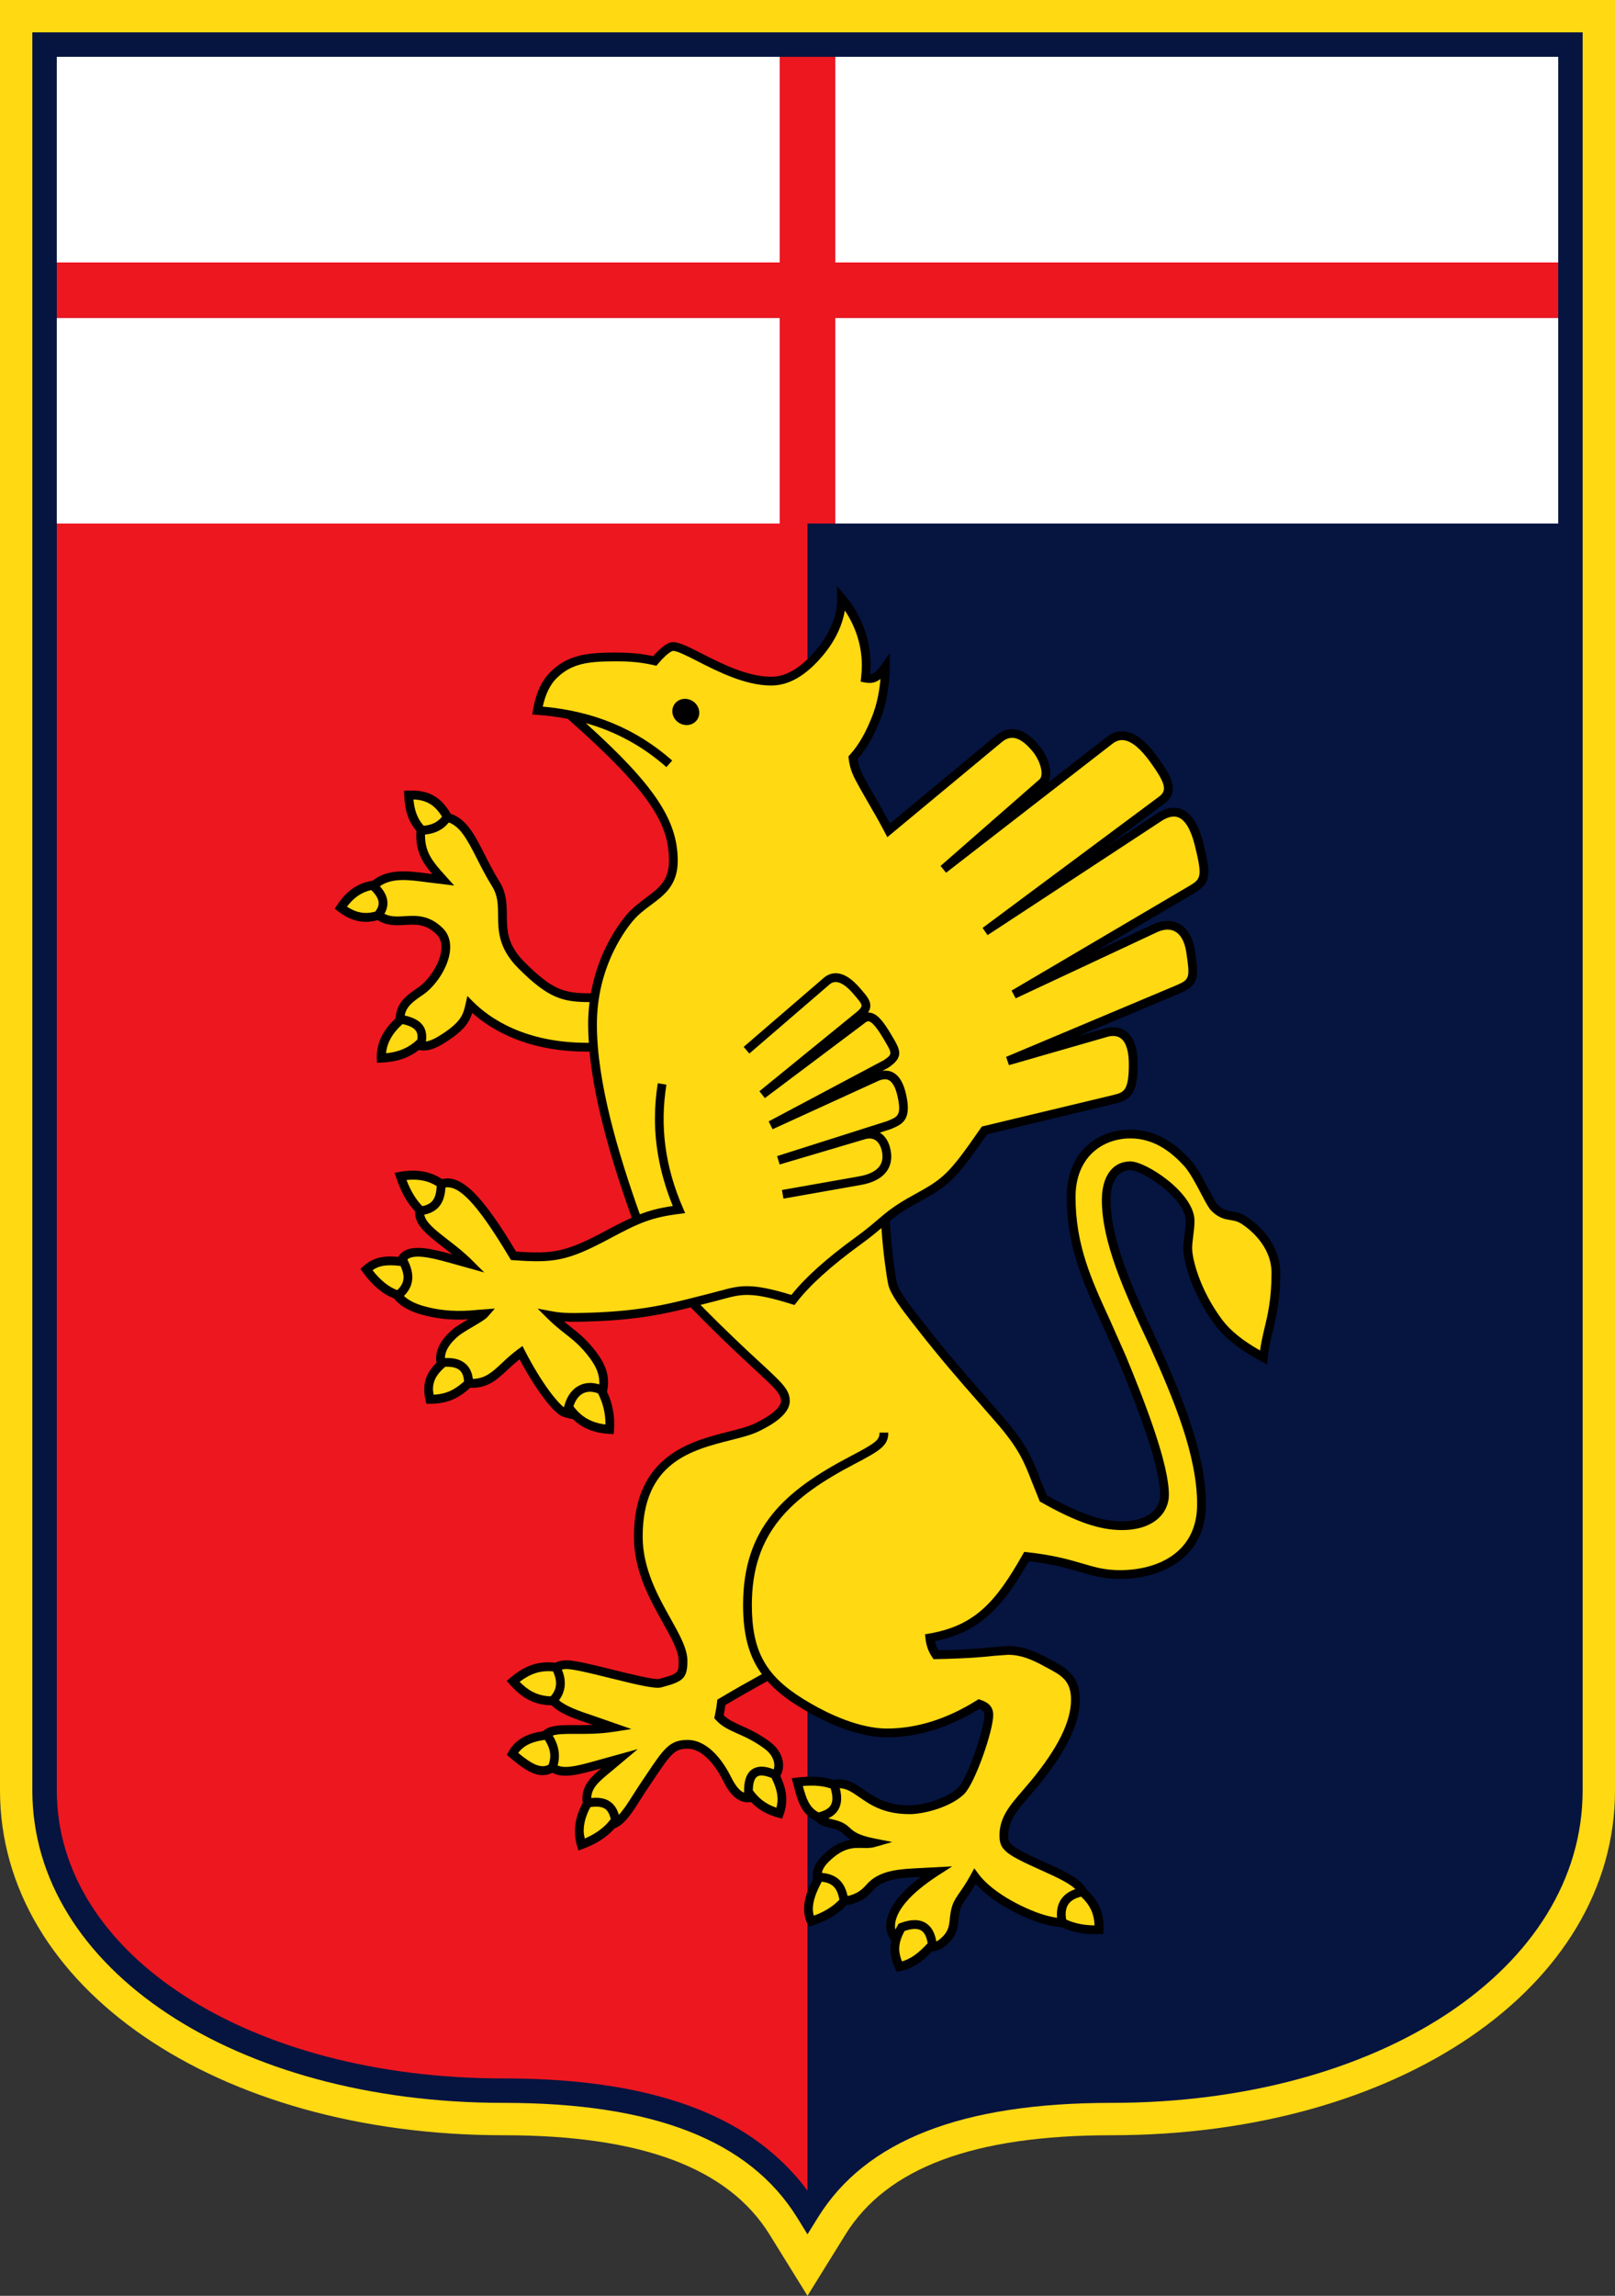
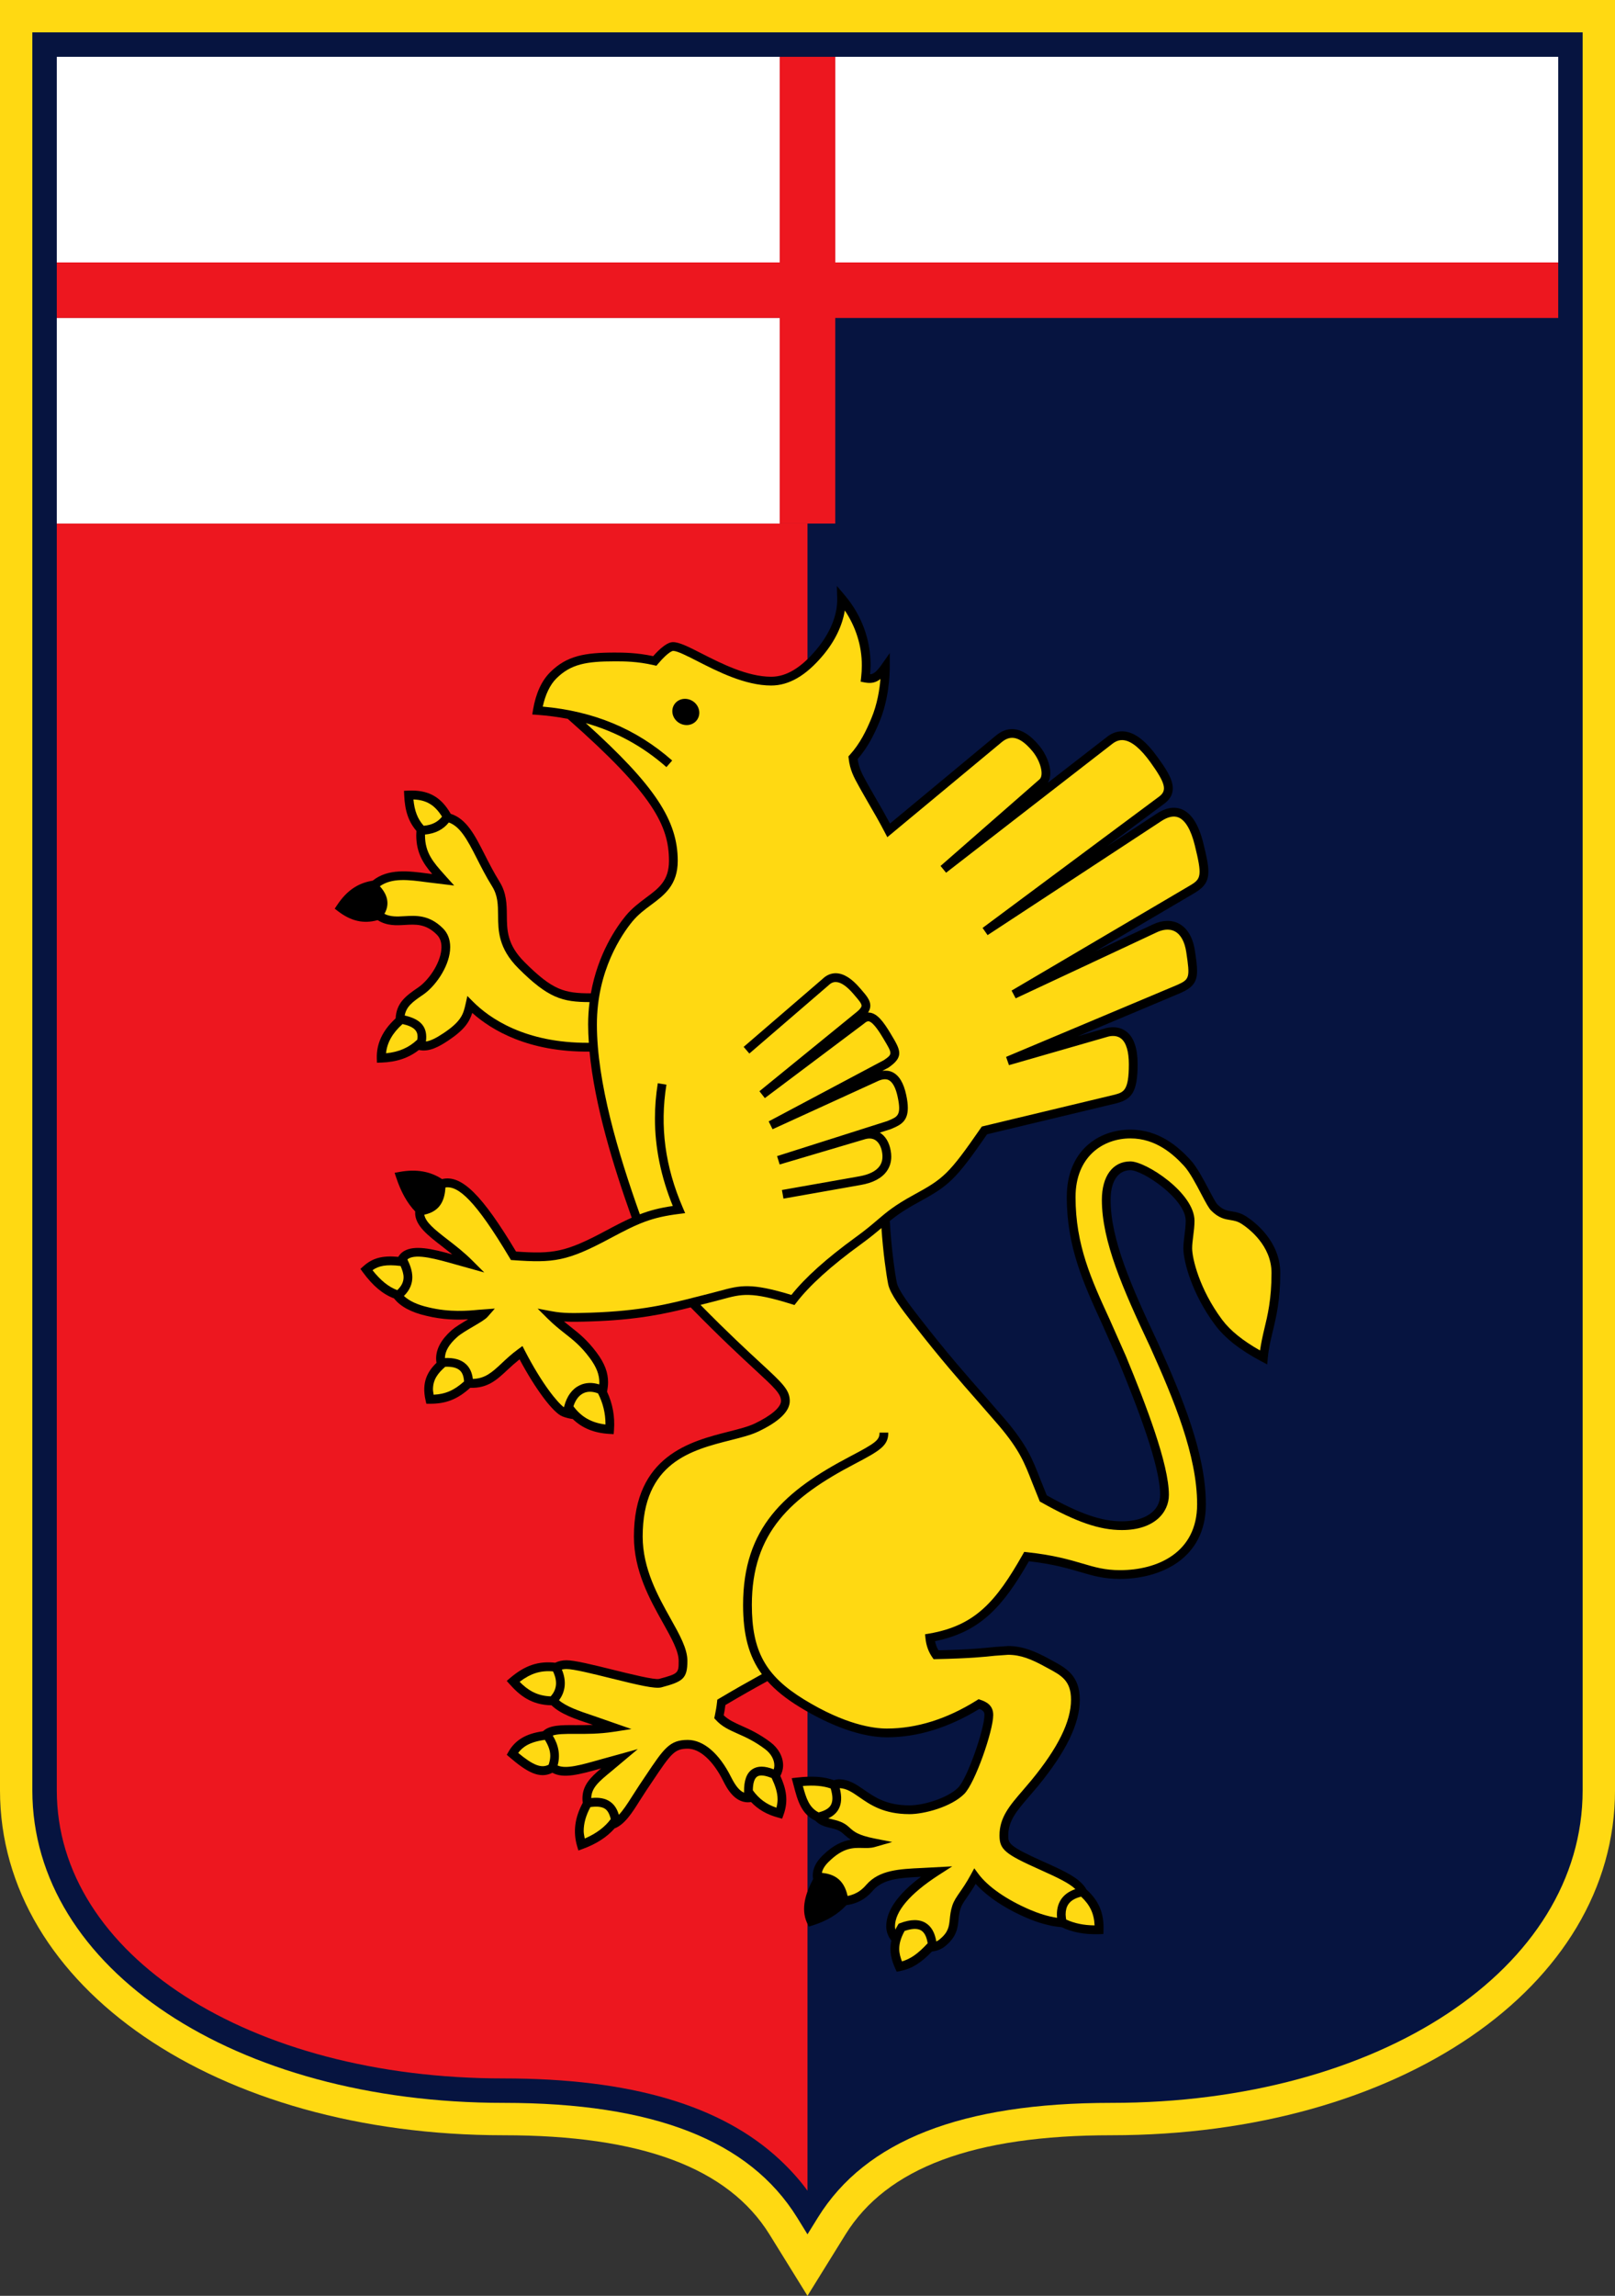
<svg xmlns="http://www.w3.org/2000/svg" width="225.3pt" height="320.08pt" viewBox="0 0 225.3 320.08" version="1.1">
  <rect x="0" y="0" width="225.3" height="320.08" fill="#333333" stroke="none" />
  <defs>
    <clipPath id="clip1">
      <path d="M 0 0 L 225.301 0 L 225.301 320.078 L 0 320.078 Z M 0 0 " />
    </clipPath>
  </defs>
  <g id="surface1">
    <g clip-path="url(#clip1)" clip-rule="nonzero">
      <path style=" stroke:none;fill-rule:nonzero;fill:rgb(100%,85.156%,7.054%);fill-opacity:1;" d="M 0 -0.004 L 0 249.609 C 0 277.023 30.199 297.695 70.25 297.695 C 89.449 297.695 101.59 302.227 107.363 311.547 L 112.648 320.078 L 117.938 311.547 C 123.711 302.227 135.852 297.695 155.051 297.695 C 195.102 297.695 225.301 277.023 225.301 249.609 L 225.301 -0.004 " />
    </g>
    <path style=" stroke:none;fill-rule:nonzero;fill:rgb(2.353%,7.835%,25.098%);fill-opacity:1;" d="M 4.512 4.512 L 4.512 249.613 C 4.512 274.449 32.773 293.18 70.25 293.18 C 91.141 293.18 104.535 298.41 111.203 309.168 L 112.648 311.508 L 114.098 309.168 C 120.766 298.41 134.16 293.18 155.051 293.18 C 192.527 293.18 220.785 274.449 220.785 249.613 L 220.785 4.512 " />
    <path style=" stroke:none;fill-rule:nonzero;fill:rgb(2.353%,7.835%,25.098%);fill-opacity:1;" d="M 116.52 72.992 L 112.648 72.992 L 112.648 305.422 C 113.797 303.855 115.098 302.43 116.52 301.102 C 124.641 293.531 137.297 289.773 155.051 289.773 C 190.586 289.773 217.379 272.508 217.379 249.609 L 217.379 72.992 " />
    <path style=" stroke:none;fill-rule:nonzero;fill:rgb(92.969%,9.009%,12.157%);fill-opacity:1;" d="M 108.781 72.992 L 7.922 72.992 L 7.922 249.609 C 7.922 272.508 34.715 289.773 70.25 289.773 C 88.004 289.773 100.66 293.531 108.781 301.102 C 110.203 302.43 111.504 303.855 112.648 305.422 L 112.648 72.992 " />
    <path style=" stroke:none;fill-rule:nonzero;fill:rgb(100%,100%,100%);fill-opacity:1;" d="M 7.922 72.992 L 108.781 72.992 L 108.781 44.328 L 7.922 44.328 Z M 7.922 72.992 " />
-     <path style=" stroke:none;fill-rule:nonzero;fill:rgb(100%,100%,100%);fill-opacity:1;" d="M 116.52 72.992 L 217.379 72.992 L 217.379 44.328 L 116.52 44.328 Z M 116.52 72.992 " />
-     <path style=" stroke:none;fill-rule:nonzero;fill:rgb(100%,100%,100%);fill-opacity:1;" d="M 116.52 36.59 L 217.379 36.59 L 217.379 7.922 L 116.52 7.922 Z M 116.52 36.59 " />
+     <path style=" stroke:none;fill-rule:nonzero;fill:rgb(100%,100%,100%);fill-opacity:1;" d="M 116.52 36.59 L 217.379 36.59 L 217.379 7.922 L 116.52 7.922 M 116.52 36.59 " />
    <path style=" stroke:none;fill-rule:nonzero;fill:rgb(100%,100%,100%);fill-opacity:1;" d="M 7.922 36.59 L 108.781 36.59 L 108.781 7.922 L 7.922 7.922 Z M 7.922 36.59 " />
    <path style=" stroke:none;fill-rule:nonzero;fill:rgb(92.969%,9.009%,12.157%);fill-opacity:1;" d="M 116.52 36.59 L 116.52 7.922 L 108.781 7.922 L 108.781 36.59 L 7.922 36.59 L 7.922 44.328 L 108.781 44.328 L 108.781 72.992 L 116.52 72.992 L 116.52 44.328 L 217.379 44.328 L 217.379 36.59 " />
    <path style=" stroke:none;fill-rule:nonzero;fill:rgb(0%,0%,0%);fill-opacity:1;" d="M 173.895 169.621 C 173.086 169.094 172.422 168.988 171.832 168.891 C 171.145 168.781 170.605 168.691 169.828 167.918 C 169.605 167.691 169.102 166.734 168.656 165.891 C 167.906 164.465 166.977 162.695 166.078 161.723 C 164.406 159.906 161.715 157.492 157.695 157.492 C 153.277 157.492 148.82 160.398 148.82 166.895 C 148.82 173.855 151.188 179.012 153.695 184.473 L 155.941 189.539 C 158.691 196.191 161.844 204.348 161.844 208.414 C 161.844 210.652 159.75 212.102 156.508 212.102 C 153.652 212.102 150.602 211.043 146.027 208.477 C 145.895 208.148 145.117 206.219 145.117 206.219 C 144.059 203.488 143.289 201.52 140.301 197.984 L 137.402 194.648 C 134.93 191.848 132.129 188.672 128.426 183.906 L 128.254 183.688 C 126.953 182.012 125.332 179.93 125.105 178.809 C 124.82 177.395 124.336 173.957 124.129 170.23 C 125.074 169.465 126.125 168.715 128.039 167.668 C 132.391 165.289 133.25 164.574 137.703 158.141 C 138.145 158.035 155.836 153.797 155.836 153.797 C 157.824 153.238 158.703 152.324 158.703 148.383 C 158.703 146.191 158.188 144.664 157.176 143.852 C 156.43 143.258 155.453 143.074 154.34 143.324 C 154.34 143.324 151.988 144.004 150.367 144.469 C 157.266 141.566 164.758 138.414 164.758 138.414 C 166.465 137.645 166.996 136.859 166.996 135.344 C 166.996 134.609 166.871 133.711 166.695 132.559 C 166.344 130.23 165.301 129.223 164.492 128.785 C 163.469 128.234 162.188 128.262 160.891 128.859 C 160.891 128.859 156.738 130.801 152.863 132.613 C 159.703 128.586 166.711 124.465 166.711 124.465 C 168.066 123.648 168.574 122.824 168.574 121.512 C 168.574 120.531 168.293 119.281 167.867 117.559 C 167.223 114.949 166.199 113.352 164.82 112.816 C 163.762 112.406 162.582 112.629 161.312 113.473 C 161.312 113.473 157.238 116.145 154.457 117.973 C 157.984 115.348 162.496 111.992 162.496 111.992 C 163.297 111.367 163.609 110.664 163.609 109.922 C 163.609 108.523 162.508 106.992 161.496 105.582 C 159.91 103.367 158.426 102.191 156.965 101.992 C 156.059 101.867 155.195 102.125 154.398 102.762 C 154.398 102.762 149.945 106.215 146.184 109.129 C 146.41 108.75 146.523 108.297 146.523 107.793 C 146.523 106.57 145.914 105.102 144.988 103.977 C 142.395 100.824 140.281 101.449 138.965 102.531 C 138.965 102.531 125.219 113.938 124.156 114.82 C 123.5 113.594 122.871 112.492 122.312 111.535 L 121.168 109.539 L 120.898 109.055 C 120.25 107.883 119.82 107.066 119.645 105.828 C 121.09 104.164 121.973 102.348 122.691 100.621 C 123.984 97.512 124.125 94.242 124.125 92.98 L 124.125 91.047 L 123.016 92.629 C 122.242 93.73 121.812 93.992 121.379 94.004 C 121.41 93.59 121.453 93.176 121.453 92.766 C 121.453 89.195 120.211 85.789 117.871 83.02 L 116.746 81.688 L 116.793 83.43 C 116.855 85.734 115.812 88.281 113.859 90.602 C 111.734 93.125 109.68 94.352 107.582 94.352 C 104.246 94.352 100.562 92.477 97.871 91.105 C 96.074 90.188 94.773 89.527 93.895 89.527 C 93.629 89.527 92.832 89.551 91.121 91.48 C 88.84 90.996 87 90.98 85.773 90.98 C 81.605 90.98 79.066 91.406 76.738 93.738 C 75.543 94.934 74.746 96.684 74.363 98.949 L 74.254 99.613 L 74.926 99.66 C 76.402 99.766 77.828 99.957 79.207 100.223 C 91.113 110.715 93.324 115.121 93.324 120.02 C 93.324 122.777 91.914 123.828 90.125 125.156 C 89.207 125.844 88.164 126.617 87.273 127.699 C 86.012 129.238 83.402 132.977 82.43 138.488 C 78.723 138.496 77.086 138.051 73.172 134.133 C 70.738 131.703 70.723 129.703 70.707 127.594 C 70.691 126.078 70.676 124.52 69.688 122.93 C 68.867 121.609 68.199 120.285 67.605 119.121 C 66.246 116.434 65.082 114.168 62.879 113.461 C 61.504 111.07 59.73 110.102 56.969 110.227 L 56.359 110.254 L 56.387 110.863 C 56.48 113.059 57.004 114.578 58.094 115.848 C 58.082 116.055 58.07 116.262 58.07 116.453 C 58.07 118.895 59.051 120.398 60.297 121.859 C 60.109 121.836 59.789 121.797 59.789 121.797 C 57 121.426 54.141 121.055 51.992 122.781 L 51.855 122.805 C 49.836 123.168 48.34 124.219 47.012 126.211 L 46.695 126.688 L 47.148 127.035 C 48.977 128.434 50.738 128.828 52.68 128.285 C 53.977 129.102 55.289 129.027 56.492 128.953 C 57.992 128.863 59.414 128.777 60.938 130.305 C 61.441 130.809 61.652 131.516 61.566 132.41 C 61.371 134.441 59.727 136.734 58.316 137.688 C 56.527 138.898 55.309 139.863 55.191 141.984 C 53.379 143.656 52.512 145.48 52.566 147.551 L 52.586 148.164 L 53.199 148.145 C 55.324 148.07 57.012 147.504 58.434 146.387 C 59.887 146.703 61.262 145.922 62.566 145.051 C 64.762 143.586 65.473 142.508 65.883 141.219 C 68.555 143.609 73.695 146.703 82.242 146.613 C 82.949 154.059 85.523 162.453 88.129 169.77 C 87.059 170.246 85.895 170.848 84.465 171.613 C 78.898 174.594 77.141 174.848 71.992 174.492 C 67.258 166.598 64.387 163.723 61.668 164.387 C 60.004 163.297 58.062 162.965 55.742 163.387 L 55.051 163.512 L 55.273 164.18 C 55.941 166.191 56.812 167.742 57.926 168.906 C 57.922 168.969 57.914 169.035 57.914 169.098 C 57.914 170.871 59.691 172.242 61.684 173.777 C 62.133 174.125 62.613 174.504 63.098 174.895 C 60.332 174.121 57.785 173.523 56.297 174.465 C 55.988 174.66 55.746 174.922 55.559 175.23 C 53.328 175.023 51.953 175.402 50.691 176.539 L 50.281 176.906 L 50.605 177.352 C 52.008 179.27 53.406 180.438 54.969 181.023 C 55.852 182.152 57.359 182.969 59.492 183.453 C 61.773 184.012 63.793 184.027 65.305 183.941 C 64.434 184.453 63.543 184.98 62.969 185.492 C 61.551 186.758 60.84 188.066 60.84 189.41 C 60.84 189.609 60.863 189.805 60.895 190.004 C 59.676 191.18 58.785 192.691 59.371 195.234 L 59.477 195.707 L 59.961 195.711 C 62.215 195.723 63.82 195.09 65.598 193.488 C 68.031 193.566 69.297 192.391 70.793 190.988 C 71.281 190.527 71.852 190.02 72.48 189.516 C 74.707 193.688 77.18 196.996 78.477 197.48 C 78.988 197.676 79.465 197.785 79.906 197.844 C 81.23 199.121 82.883 199.793 85.012 199.914 L 85.609 199.949 L 85.656 199.352 C 85.793 197.48 85.465 195.691 84.684 194.027 C 84.77 193.582 84.828 193.145 84.828 192.711 C 84.828 191.41 84.391 190.109 83.211 188.543 C 81.891 186.789 80.773 185.906 79.594 184.977 C 79.297 184.742 78.988 184.496 78.68 184.242 C 79.766 184.305 80.918 184.285 82.48 184.23 C 89.008 184.016 92.844 183.156 96.352 182.273 C 100.43 186.441 103.297 189.09 105.297 190.938 C 108.031 193.461 108.953 194.312 108.953 195.324 C 108.953 196.199 107.578 197.375 105.27 198.477 C 104.348 198.914 103.09 199.23 101.633 199.602 C 96.375 200.934 88.434 202.941 88.434 214.23 C 88.434 219.035 90.672 223.027 92.469 226.234 C 93.652 228.348 94.676 230.168 94.676 231.555 C 94.676 233.242 94.676 233.344 91.953 234.07 C 91.332 234.238 87.945 233.398 85.473 232.785 C 82.75 232.109 80.176 231.473 79.02 231.473 C 78.438 231.473 77.91 231.598 77.453 231.816 C 75.078 231.566 73.242 232.184 71.168 233.941 L 70.688 234.348 L 71.105 234.816 C 72.449 236.32 74.086 237.711 76.938 237.75 C 78.188 238.973 80.246 239.664 82.504 240.41 C 82.504 240.41 82.676 240.473 82.703 240.48 C 81.82 240.516 80.98 240.52 80.254 240.516 C 78.309 240.5 76.656 240.496 75.754 241.371 C 73.395 241.695 71.891 242.578 70.949 244.211 L 70.695 244.652 L 71.078 244.98 C 73.48 247.047 75.262 248.07 77.062 247.156 C 78.594 248.008 80.82 247.41 83.863 246.547 C 82.332 247.832 81.254 248.945 81.254 250.75 C 81.254 250.938 81.27 251.141 81.297 251.348 C 80.191 253.398 79.926 255.371 80.504 257.367 L 80.688 257.996 L 81.301 257.773 C 83.195 257.082 84.652 256.141 85.734 254.918 C 87.152 254.371 88.176 252.75 89.238 251.059 L 90.172 249.613 L 91.059 248.293 C 93.637 244.438 94.113 243.801 95.945 243.801 C 97.637 243.801 99.48 245.477 100.887 248.289 C 101.363 249.238 102.551 251.594 104.781 251.238 C 105.785 252.297 106.996 252.988 108.57 253.41 L 109.113 253.559 L 109.305 253.027 C 110.023 251.047 109.672 249.395 108.867 247.605 C 109.121 247.105 109.227 246.641 109.242 246.25 C 109.246 246.207 109.246 246.164 109.246 246.121 C 109.246 244.934 108.598 243.738 107.488 242.902 C 105.891 241.695 104.512 241.082 103.406 240.59 C 102.414 240.148 101.621 239.777 100.961 239.148 C 101.059 238.668 101.137 238.191 101.195 237.719 C 103.141 236.562 105.184 235.406 107.059 234.379 C 108.199 235.664 109.66 236.832 111.492 237.957 C 115.957 240.703 120.297 242.215 123.715 242.215 C 128.012 242.215 132.355 240.867 136.633 238.246 C 137.25 238.5 137.336 238.758 137.336 239.102 C 137.336 241.031 134.961 247.934 133.66 249.238 C 132.25 250.648 128.922 251.703 126.887 251.703 C 123.656 251.703 122.016 250.559 120.566 249.551 C 119.469 248.789 118.434 248.066 116.969 248.066 C 116.852 248.066 116.621 248.105 116.336 248.191 C 114.914 247.688 113.34 247.578 111.148 247.832 L 110.449 247.914 L 110.727 248.957 C 111.258 250.992 111.766 252.914 113.758 253.852 C 114.355 254.488 115.188 254.695 115.832 254.844 L 116.281 254.953 C 117.102 255.176 117.398 255.441 117.773 255.781 C 118.027 256.012 118.301 256.25 118.707 256.492 C 117.602 256.664 116.293 257.184 114.758 258.688 C 113.754 259.672 113.387 260.609 113.387 261.473 C 113.387 261.645 113.406 261.816 113.434 261.98 C 112.461 263.812 111.645 266.051 112.598 268.121 L 112.82 268.605 L 113.332 268.449 C 115.289 267.848 116.883 266.895 118.074 265.617 C 120.23 265.312 121.238 264.188 121.793 263.562 C 123.215 261.945 125.539 261.801 128.477 261.66 C 125.27 264.062 123.633 266.383 123.633 268.578 C 123.633 269.316 123.914 270.02 124.355 270.562 C 124.016 272.09 124.387 273.332 124.895 274.453 L 125.094 274.898 L 125.574 274.801 C 127.207 274.461 128.426 273.723 130.016 272.078 C 130.762 271.988 131.363 271.75 131.906 271.293 C 133.477 269.98 133.598 268.805 133.715 267.668 C 133.766 267.16 133.82 266.633 134.012 266.059 C 134.18 265.555 134.465 265.141 134.898 264.52 C 135.238 264.031 135.641 263.445 136.113 262.645 C 137.68 264.395 140.211 266.105 143.309 267.422 C 144.684 268.004 146.395 268.559 148.105 268.688 C 149.633 269.41 151.305 269.723 153.352 269.66 L 153.926 269.641 L 153.945 269.066 C 154.012 266.703 153.297 265.012 151.574 263.441 C 150.711 261.918 148.773 260.98 145.582 259.559 C 140.656 257.359 140.656 256.988 140.656 255.883 C 140.656 253.836 141.883 252.414 143.582 250.449 L 144.812 249 C 148.73 244.23 150.637 240.297 150.637 236.977 C 150.637 233.586 148.672 232.531 146.773 231.512 L 146.352 231.281 C 144.383 230.207 142.656 229.488 140.637 229.488 L 138.645 229.629 C 137.352 229.77 135.398 229.98 130.918 230.086 C 130.691 229.699 130.535 229.273 130.438 228.812 C 136.738 227.539 139.902 224.012 143.535 217.668 C 146.875 218.055 148.887 218.637 150.652 219.156 C 152.434 219.68 153.969 220.133 156.242 220.133 C 161.77 220.133 168.223 217.41 168.223 209.734 C 168.223 202.676 164.93 194.766 161.559 187.273 C 157.805 179.312 154.934 172.789 154.934 167.289 C 154.934 164.691 155.969 163.145 157.695 163.145 C 159.434 163.145 165.414 167.148 165.414 170.199 C 165.414 170.852 165.328 171.535 165.246 172.195 C 165.164 172.848 165.086 173.461 165.086 174.035 C 165.086 175.871 166.285 180.395 169.504 184.715 C 170.879 186.559 172.992 188.223 175.969 189.797 L 176.781 190.227 L 176.863 189.312 C 176.98 188.004 177.258 186.863 177.547 185.652 C 178.043 183.605 178.602 181.281 178.602 177.473 C 178.602 173.039 175 170.344 173.895 169.621 " />
    <path style=" stroke:none;fill-rule:nonzero;fill:rgb(100%,85.156%,7.054%);fill-opacity:1;" d="M 57.676 111.461 C 59.484 111.523 60.668 112.246 61.664 113.855 C 61.074 114.613 60.25 115.027 59.109 115.129 C 58.262 114.184 57.824 113.059 57.676 111.461 " />
-     <path style=" stroke:none;fill-rule:nonzero;fill:rgb(100%,85.156%,7.054%);fill-opacity:1;" d="M 52.355 127.094 C 50.973 127.48 49.719 127.273 48.402 126.41 C 49.371 125.125 50.426 124.398 51.789 124.09 C 52.535 124.805 52.824 125.414 52.824 125.93 C 52.824 126.387 52.605 126.762 52.355 127.094 " />
    <path style=" stroke:none;fill-rule:nonzero;fill:rgb(100%,85.156%,7.054%);fill-opacity:1;" d="M 58.211 144.953 C 57.043 146.066 55.629 146.672 53.852 146.848 C 53.996 145.379 54.746 144.031 56.156 142.77 C 57.855 143.148 58.254 143.785 58.254 144.547 C 58.254 144.676 58.23 144.816 58.211 144.953 " />
    <path style=" stroke:none;fill-rule:nonzero;fill:rgb(100%,85.156%,7.054%);fill-opacity:1;" d="M 82.047 142.828 C 82.047 143.664 82.086 144.52 82.145 145.387 C 73.23 145.449 68.246 141.926 65.984 139.648 L 65.199 138.859 L 64.957 139.945 C 64.641 141.34 64.414 142.348 61.891 144.031 C 60.832 144.738 60.066 145.113 59.418 145.207 C 59.684 143.238 58.766 142.105 56.457 141.582 C 56.684 140.34 57.535 139.691 59 138.699 C 60.676 137.566 62.551 134.945 62.781 132.527 C 62.797 132.359 62.805 132.199 62.805 132.039 C 62.805 130.992 62.465 130.102 61.801 129.438 C 59.887 127.527 58.043 127.637 56.418 127.734 C 55.391 127.797 54.492 127.84 53.625 127.41 C 54.207 126.402 54.359 125.07 52.992 123.559 C 54.691 122.363 56.945 122.648 59.625 123.008 L 63.363 123.461 L 62.273 122.254 L 61.984 121.93 C 60.465 120.23 59.289 118.922 59.289 116.445 C 59.289 116.418 59.297 116.383 59.297 116.352 C 60.73 116.211 61.828 115.656 62.613 114.668 C 64.18 115.242 65.141 116.961 66.516 119.672 C 67.117 120.859 67.801 122.211 68.652 123.574 C 69.461 124.871 69.469 126.137 69.484 127.602 C 69.5 129.762 69.523 132.211 72.309 134.996 C 76.492 139.18 78.48 139.703 82.246 139.711 C 82.121 140.699 82.047 141.738 82.047 142.828 " />
-     <path style=" stroke:none;fill-rule:nonzero;fill:rgb(100%,85.156%,7.054%);fill-opacity:1;" d="M 56.707 164.516 C 58.344 164.34 59.719 164.602 60.926 165.367 C 60.828 167.141 60.297 167.883 58.918 168.156 C 58.023 167.254 57.297 166.051 56.707 164.516 " />
    <path style=" stroke:none;fill-rule:nonzero;fill:rgb(100%,85.156%,7.054%);fill-opacity:1;" d="M 55.418 179.871 C 54.211 179.422 53.094 178.52 51.965 177.09 C 52.801 176.5 53.84 176.246 55.887 176.504 C 56.141 177.09 56.301 177.617 56.301 178.074 C 56.301 178.758 55.996 179.324 55.418 179.871 " />
    <path style=" stroke:none;fill-rule:nonzero;fill:rgb(100%,85.156%,7.054%);fill-opacity:1;" d="M 60.496 194.449 C 60.461 194.199 60.402 193.934 60.402 193.711 C 60.402 192.363 61.059 191.477 62.109 190.555 C 63.047 190.512 63.742 190.684 64.168 191.078 C 64.523 191.402 64.695 191.934 64.738 192.602 C 63.352 193.844 62.145 194.367 60.496 194.449 " />
    <path style=" stroke:none;fill-rule:nonzero;fill:rgb(100%,85.156%,7.054%);fill-opacity:1;" d="M 84.461 198.602 C 82.527 198.363 81.105 197.566 79.996 196.062 C 80.285 195.18 80.758 194.539 81.395 194.238 C 81.98 193.957 82.684 193.977 83.43 194.266 C 84.109 195.598 84.465 197.023 84.465 198.516 C 84.465 198.543 84.461 198.574 84.461 198.602 " />
    <path style=" stroke:none;fill-rule:nonzero;fill:rgb(100%,85.156%,7.054%);fill-opacity:1;" d="M 124.488 157.328 C 124.488 157.328 124.27 157.422 124.215 157.441 C 124.215 157.441 122.996 157.828 122.742 157.906 C 122.746 157.91 122.746 157.91 122.746 157.91 C 123.516 158.387 124.035 159.234 124.246 160.367 C 124.305 160.672 124.336 160.965 124.336 161.246 C 124.336 162 124.133 162.676 123.723 163.262 C 123.031 164.254 121.797 164.91 120.059 165.211 L 109.297 167.113 L 109.082 165.91 L 119.848 164.008 C 121.234 163.77 122.23 163.27 122.719 162.562 C 123.086 162.039 123.191 161.379 123.047 160.598 C 122.902 159.82 122.566 159.234 122.105 158.949 C 121.719 158.707 121.234 158.668 120.68 158.824 L 108.766 162.352 L 108.406 161.184 L 123.789 156.297 L 124.016 156.199 C 125.219 155.695 125.77 155.465 125.23 152.934 C 124.961 151.66 124.523 150.848 123.965 150.578 C 123.547 150.379 122.98 150.453 122.27 150.816 L 107.777 157.438 L 107.234 156.344 C 107.234 156.344 123.238 147.84 123.305 147.805 C 123.906 147.387 124.211 147.172 124.211 146.805 C 124.211 146.426 123.887 145.887 123.234 144.797 L 123.191 144.723 C 122.824 144.113 121.848 142.488 121.188 142.391 C 121.129 142.383 120.934 142.352 120.527 142.715 L 106.699 153.098 L 105.945 152.137 L 119.57 141.043 C 119.961 140.715 120.176 140.434 120.191 140.234 C 120.215 139.918 119.785 139.422 119.246 138.797 L 119.02 138.531 C 118.137 137.504 117.312 136.941 116.637 136.914 C 116.266 136.895 115.93 137.035 115.586 137.371 L 104.539 146.883 L 103.742 145.957 L 114.762 136.469 C 115.316 135.93 115.984 135.66 116.691 135.691 C 117.727 135.738 118.824 136.43 119.945 137.738 L 120.172 137.996 C 120.859 138.797 121.414 139.434 121.414 140.203 C 121.414 140.246 121.41 140.285 121.406 140.328 C 121.387 140.613 121.281 140.891 121.098 141.172 C 121.188 141.168 121.277 141.168 121.371 141.184 C 122.395 141.336 123.227 142.41 124.238 144.094 L 124.281 144.168 C 124.973 145.316 125.449 146.117 125.449 146.832 C 125.449 147.5 125.031 148.094 123.973 148.828 L 123.945 148.848 C 123.945 148.848 123.176 149.258 123.094 149.297 C 123.598 149.234 124.07 149.273 124.492 149.477 C 125.43 149.926 126.062 150.973 126.426 152.68 C 126.574 153.379 126.645 153.961 126.645 154.453 C 126.645 156.254 125.727 156.809 124.488 157.328 M 166.68 117.852 C 166.145 115.68 165.348 114.336 164.379 113.957 C 163.711 113.699 162.91 113.879 161.988 114.492 L 137.773 130.375 L 137.074 129.371 L 161.754 111.02 C 162.836 110.18 162.566 109.164 160.508 106.297 C 159.141 104.395 157.895 103.355 156.801 103.203 C 156.23 103.121 155.695 103.293 155.152 103.723 L 131.984 121.676 L 131.211 120.73 L 145.008 108.664 C 145.668 108.109 145.184 106.137 144.047 104.754 C 141.949 102.211 140.645 102.734 139.742 103.473 L 123.785 116.719 L 123.434 116.047 C 122.656 114.547 121.914 113.273 121.258 112.152 L 120.098 110.125 L 119.832 109.645 C 119.125 108.367 118.566 107.359 118.391 105.727 L 118.359 105.453 L 118.547 105.25 C 119.992 103.66 120.852 101.859 121.562 100.148 C 122.383 98.18 122.703 96.148 122.828 94.664 C 122.172 95.184 121.512 95.316 120.617 95.145 L 120.062 95.035 L 120.129 94.473 C 120.195 93.902 120.23 93.336 120.23 92.77 C 120.23 90.016 119.383 87.391 117.855 85.109 C 117.512 87.215 116.48 89.391 114.793 91.391 C 112.422 94.207 110.062 95.574 107.582 95.574 C 103.953 95.574 100.117 93.621 97.316 92.191 C 95.859 91.449 94.48 90.746 93.898 90.746 C 93.891 90.746 93.312 90.77 91.812 92.535 L 91.57 92.82 L 91.207 92.738 C 88.887 92.203 87.09 92.203 85.766 92.203 C 81.859 92.203 79.641 92.562 77.602 94.602 C 76.719 95.484 76.082 96.844 75.715 98.516 C 82.816 99.148 88.738 101.598 93.773 106.031 L 92.969 106.949 C 89.648 104.027 85.93 102.004 81.719 100.816 C 91.422 109.562 94.547 114.43 94.547 120.02 C 94.547 123.395 92.668 124.789 90.855 126.141 C 89.949 126.812 89.012 127.508 88.219 128.473 C 86.73 130.289 83.27 135.32 83.27 142.828 C 83.27 150.902 86.242 160.82 89.262 169.297 C 90.676 168.75 92.051 168.402 93.859 168.137 C 92.219 164.113 91.367 160.031 91.367 155.941 C 91.367 154.305 91.5 152.664 91.766 151.023 L 92.969 151.223 C 92.031 157.039 92.777 162.656 95.262 168.391 L 95.582 169.137 L 94.773 169.238 C 90.84 169.73 89.074 170.531 85.039 172.691 C 79.113 175.863 77.203 176.094 71.594 175.691 L 71.277 175.672 L 71.113 175.395 C 66.309 167.332 63.934 165.301 62.145 165.551 C 62.035 167.227 61.496 168.867 59.191 169.352 C 59.375 170.391 60.555 171.363 62.43 172.809 C 63.523 173.652 64.762 174.609 65.914 175.766 L 67.559 177.41 L 63.645 176.316 C 60.934 175.547 58.133 174.75 56.949 175.496 C 56.906 175.527 56.875 175.566 56.836 175.602 L 56.871 175.672 C 57.516 177.004 58.129 178.93 56.348 180.684 C 57.094 181.383 58.227 181.914 59.773 182.266 C 62.754 182.992 65.332 182.746 66.719 182.613 L 69.031 182.441 L 68.047 183.562 C 67.723 183.934 67.066 184.324 66.031 184.934 C 65.215 185.41 64.293 185.949 63.781 186.406 C 62.652 187.41 62.09 188.359 62.066 189.336 C 63.336 189.277 64.324 189.559 64.996 190.18 C 65.539 190.68 65.859 191.375 65.961 192.25 C 67.676 192.199 68.648 191.324 69.957 190.098 C 70.613 189.48 71.359 188.777 72.309 188.086 L 72.887 187.664 L 73.211 188.297 C 75.637 192.996 77.797 195.578 78.672 196.203 L 78.719 196.035 C 79.086 194.637 79.828 193.633 80.867 193.137 C 81.68 192.746 82.633 192.711 83.594 193.016 C 83.602 192.922 83.609 192.828 83.609 192.734 C 83.609 191.656 83.23 190.602 82.234 189.277 C 81.012 187.648 80.004 186.855 78.836 185.938 C 78.086 185.348 77.309 184.734 76.414 183.852 L 75 182.445 L 76.961 182.812 C 78.586 183.121 80.027 183.09 82.438 183.012 C 89.438 182.777 93.289 181.797 97.02 180.844 L 98.844 180.383 L 100.395 179.977 C 103.258 179.199 104.762 178.816 110.402 180.539 C 112.336 178.113 115.262 175.477 119.387 172.48 C 120.734 171.508 121.609 170.762 122.379 170.105 C 123.719 168.965 124.781 168.059 127.453 166.598 C 131.621 164.316 132.328 163.773 136.836 157.254 L 136.969 157.062 L 155.527 152.613 C 156.746 152.273 157.48 152.066 157.48 148.383 C 157.48 146.605 157.109 145.367 156.41 144.805 C 155.961 144.445 155.355 144.348 154.645 144.508 L 140.758 148.504 L 140.352 147.352 L 164.273 137.297 C 165.961 136.535 166.023 136.277 165.488 132.738 C 165.27 131.293 164.723 130.297 163.91 129.859 C 163.047 129.395 162.066 129.66 161.402 129.969 L 141.691 139.188 L 141.121 138.109 L 166.086 123.41 C 167.562 122.527 167.723 122.078 166.68 117.852 " />
    <path style=" stroke:none;fill-rule:nonzero;fill:rgb(100%,85.156%,7.054%);fill-opacity:1;" d="M 176.359 185.367 C 176.129 186.328 175.93 187.273 175.781 188.281 C 173.387 186.926 171.625 185.516 170.484 183.984 C 167.328 179.75 166.309 175.449 166.309 174.035 C 166.309 173.535 166.379 172.961 166.457 172.352 C 166.547 171.652 166.637 170.93 166.637 170.199 C 166.637 166.32 159.871 161.922 157.695 161.922 C 155.238 161.922 153.715 163.977 153.715 167.289 C 153.715 173.047 156.633 179.691 160.449 187.781 C 163.762 195.145 167.004 202.914 167.004 209.734 C 167.004 216.5 161.441 218.91 156.242 218.91 C 154.145 218.91 152.758 218.504 151 217.984 C 149.203 217.457 146.973 216.801 143.277 216.406 L 142.883 216.363 L 142.684 216.715 C 138.941 223.312 136.035 226.648 129.613 227.754 L 129.051 227.848 L 129.109 228.418 C 129.215 229.426 129.523 230.285 130.055 231.055 L 130.246 231.324 L 130.57 231.316 C 135.387 231.215 137.426 230.992 138.777 230.844 L 140.637 230.711 C 142.402 230.711 143.91 231.34 145.766 232.355 L 146.195 232.586 C 148.066 233.59 149.414 234.316 149.414 236.977 C 149.414 240.004 147.602 243.684 143.867 248.223 L 142.656 249.648 C 140.855 251.734 139.434 253.379 139.434 255.883 C 139.434 257.855 140.172 258.48 145.086 260.672 C 147.738 261.855 149.219 262.598 150.02 263.379 C 149.137 263.68 148.465 264.156 148.027 264.809 C 147.562 265.504 147.375 266.363 147.465 267.379 C 146.156 267.184 144.863 266.754 143.785 266.297 C 140.484 264.898 137.824 263.059 136.484 261.246 L 135.914 260.477 L 135.457 261.32 C 134.832 262.473 134.312 263.219 133.895 263.82 C 133.438 264.48 133.074 265 132.852 265.676 C 132.621 266.375 132.555 266.996 132.5 267.543 C 132.391 268.598 132.312 269.359 131.121 270.355 C 130.973 270.484 130.809 270.59 130.617 270.676 C 130.414 269.449 129.922 268.582 129.148 268.109 C 128.258 267.559 127.051 267.566 125.562 268.129 L 125.363 268.203 L 125.254 268.391 C 125.125 268.605 125.016 268.812 124.914 269.02 C 124.879 268.879 124.852 268.73 124.852 268.578 C 124.852 266.477 126.949 264.016 130.91 261.449 L 132.84 260.207 L 128.66 260.43 C 125.449 260.578 122.68 260.707 120.875 262.754 C 120.41 263.281 119.703 264.039 118.246 264.336 C 117.703 261.867 116.176 261.273 114.652 261.109 C 114.754 260.617 115.051 260.109 115.613 259.559 C 117.637 257.574 119.004 257.609 120.328 257.641 C 120.914 257.656 121.469 257.672 122.043 257.508 L 124.469 256.812 L 121.992 256.32 C 119.688 255.859 119.133 255.359 118.594 254.875 C 118.156 254.477 117.703 254.07 116.602 253.773 L 116.109 253.652 C 115.906 253.605 115.719 253.559 115.547 253.512 C 116.207 253.199 116.672 252.789 116.973 252.258 C 117.402 251.496 117.461 250.523 117.148 249.301 C 118.137 249.355 118.91 249.887 119.871 250.555 C 121.387 251.609 123.273 252.926 126.887 252.926 C 128.906 252.926 132.684 251.941 134.523 250.102 C 136.023 248.598 138.559 241.316 138.559 239.102 C 138.559 237.754 137.613 237.266 136.789 236.992 L 136.516 236.898 L 136.273 237.055 C 132.102 239.668 127.875 240.992 123.715 240.992 C 121.863 240.992 117.898 240.465 112.133 236.918 C 106.781 233.629 104.887 230.184 104.887 223.754 C 104.887 213.641 110.367 208.738 119.215 204.109 C 122.789 202.234 123.922 201.555 123.922 199.738 L 122.699 199.738 C 122.699 200.762 122.211 201.16 118.648 203.027 C 109.398 207.867 103.664 213.023 103.664 223.754 C 103.664 227.859 104.438 230.887 106.281 233.41 C 104.367 234.465 102.289 235.641 100.328 236.812 L 100.066 236.969 L 100.035 237.273 C 99.965 237.922 99.855 238.582 99.711 239.238 L 99.641 239.551 L 99.855 239.785 C 100.723 240.734 101.738 241.184 102.91 241.707 C 104.016 242.195 105.266 242.754 106.75 243.875 C 107.543 244.473 108.023 245.328 108.023 246.125 C 108.023 246.148 108.023 246.176 108.023 246.203 C 108.016 246.363 107.988 246.523 107.941 246.68 C 106.676 246.188 105.699 246.18 104.965 246.66 C 104.156 247.191 103.777 248.227 103.801 249.824 L 103.805 249.934 C 103.176 249.688 102.605 248.992 101.98 247.742 C 100.34 244.461 98.141 242.578 95.945 242.578 C 93.41 242.578 92.629 243.746 90.043 247.613 L 89.16 248.93 L 88.207 250.406 C 87.496 251.531 86.91 252.422 86.332 253.02 C 86.09 252.188 85.688 251.582 85.109 251.184 C 84.445 250.727 83.582 250.562 82.48 250.684 C 82.52 249.23 83.559 248.371 85.34 246.91 L 88.977 243.859 L 86.266 244.613 L 83.758 245.305 C 80.973 246.098 78.941 246.664 77.789 246.141 C 78.18 244.738 77.949 243.34 77.109 241.969 C 77.699 241.762 78.664 241.727 80.246 241.738 C 81.734 241.746 83.586 241.762 85.668 241.438 L 88.09 241.062 L 82.887 239.25 C 80.648 238.508 78.98 237.906 77.984 237.047 C 78.902 235.844 79.043 234.316 78.379 232.77 C 78.578 232.719 78.789 232.695 79.02 232.695 C 80.027 232.695 82.645 233.344 85.18 233.973 C 89 234.922 91.387 235.488 92.27 235.25 C 95.254 234.453 95.895 234.047 95.895 231.555 C 95.895 229.848 94.801 227.898 93.535 225.641 C 91.809 222.555 89.656 218.715 89.656 214.23 C 89.656 203.891 96.461 202.172 101.934 200.785 C 103.453 200.402 104.766 200.07 105.797 199.578 C 108.703 198.191 110.176 196.762 110.176 195.324 C 110.176 193.777 109.156 192.836 106.125 190.039 C 104.215 188.277 101.516 185.785 97.723 181.926 L 99.133 181.57 L 100.715 181.156 C 103.504 180.398 104.777 180.055 110.43 181.82 L 110.836 181.945 L 111.098 181.609 C 112.922 179.223 115.949 176.484 120.105 173.473 C 121.371 172.551 122.227 171.84 122.965 171.211 C 123.199 174.648 123.641 177.723 123.906 179.051 C 124.191 180.449 125.84 182.566 127.289 184.434 L 127.465 184.656 C 131.188 189.449 134.004 192.641 136.484 195.461 L 139.367 198.773 C 142.227 202.152 142.922 203.945 143.98 206.66 L 145.059 209.344 L 145.238 209.438 C 150.121 212.195 153.387 213.32 156.508 213.32 C 161.039 213.32 163.066 210.859 163.066 208.414 C 163.066 204.133 159.863 195.828 157.07 189.074 L 154.805 183.961 C 152.25 178.395 150.043 173.59 150.043 166.895 C 150.043 161.242 153.887 158.715 157.695 158.715 C 161.234 158.715 163.664 160.902 165.18 162.551 C 165.969 163.406 166.859 165.098 167.574 166.457 C 168.234 167.715 168.629 168.441 168.965 168.781 C 170.02 169.836 170.883 169.977 171.637 170.098 C 172.176 170.184 172.637 170.262 173.23 170.645 C 174.203 171.281 177.383 173.652 177.383 177.473 C 177.383 181.137 176.84 183.383 176.359 185.367 " />
    <path style=" stroke:none;fill-rule:nonzero;fill:rgb(100%,85.156%,7.054%);fill-opacity:1;" d="M 76.824 236.504 C 74.922 236.441 73.652 235.66 72.488 234.477 C 74.023 233.312 75.406 232.871 77.148 233.023 C 77.352 233.438 77.57 234.023 77.57 234.676 C 77.57 235.273 77.367 235.914 76.824 236.504 " />
    <path style=" stroke:none;fill-rule:nonzero;fill:rgb(100%,85.156%,7.054%);fill-opacity:1;" d="M 76.535 246.039 C 75.516 246.559 74.359 246.105 72.289 244.391 C 72.867 243.598 73.859 242.852 76.012 242.57 C 76.488 243.324 76.766 244.059 76.766 244.797 C 76.766 245.207 76.676 245.617 76.535 246.039 " />
    <path style=" stroke:none;fill-rule:nonzero;fill:rgb(100%,85.156%,7.054%);fill-opacity:1;" d="M 81.574 256.324 C 81.516 255.98 81.426 255.637 81.426 255.293 C 81.426 254.199 81.742 253.102 82.363 251.945 C 83.266 251.812 83.969 251.883 84.418 252.191 C 84.797 252.453 85.043 252.945 85.203 253.617 C 84.355 254.758 83.156 255.645 81.574 256.324 " />
    <path style=" stroke:none;fill-rule:nonzero;fill:rgb(100%,85.156%,7.054%);fill-opacity:1;" d="M 108.316 252.031 C 106.918 251.555 105.891 250.805 105.023 249.605 C 105.035 248.605 105.242 247.941 105.637 247.684 C 106.027 247.426 106.734 247.512 107.652 247.891 C 108.156 248.969 108.477 249.906 108.477 250.883 C 108.477 251.254 108.41 251.637 108.316 252.031 " />
    <path style=" stroke:none;fill-rule:nonzero;fill:rgb(100%,85.156%,7.054%);fill-opacity:1;" d="M 112.004 249 C 113.59 248.875 114.816 248.977 115.887 249.348 C 116.031 249.855 116.125 250.32 116.125 250.703 C 116.125 251.082 116.051 251.402 115.91 251.652 C 115.645 252.125 115.09 252.449 114.203 252.684 C 112.898 252.02 112.465 250.738 112.004 249 " />
-     <path style=" stroke:none;fill-rule:nonzero;fill:rgb(100%,85.156%,7.054%);fill-opacity:1;" d="M 113.531 267.078 C 113.449 266.781 113.395 266.473 113.395 266.141 C 113.395 265.102 113.816 263.859 114.641 262.344 C 115.977 262.512 116.785 263.055 117.098 264.859 C 116.172 265.824 114.992 266.555 113.531 267.078 " />
    <path style=" stroke:none;fill-rule:nonzero;fill:rgb(100%,85.156%,7.054%);fill-opacity:1;" d="M 125.824 273.457 C 125.605 272.875 125.445 272.309 125.445 271.719 C 125.445 270.965 125.676 270.152 126.199 269.211 C 127.211 268.863 127.992 268.832 128.512 269.148 C 128.977 269.438 129.277 270.047 129.414 270.93 C 128.051 272.395 127.039 273.102 125.824 273.457 " />
    <path style=" stroke:none;fill-rule:nonzero;fill:rgb(100%,85.156%,7.054%);fill-opacity:1;" d="M 150.824 264.43 C 152.059 265.586 152.633 266.805 152.699 268.438 C 151.18 268.422 149.902 268.156 148.738 267.625 C 148.703 267.379 148.66 267.133 148.66 266.914 C 148.66 266.344 148.785 265.867 149.043 265.488 C 149.387 264.98 149.992 264.629 150.824 264.43 " />
    <path style=" stroke:none;fill-rule:nonzero;fill:rgb(0%,0%,0%);fill-opacity:1;" d="M 95.137 97.477 C 94.68 97.586 94.293 97.855 94.051 98.242 C 93.527 99.086 93.828 100.223 94.723 100.781 C 95.172 101.062 95.715 101.16 96.211 101.043 C 96.668 100.941 97.055 100.668 97.297 100.281 C 97.82 99.441 97.52 98.305 96.625 97.742 C 96.176 97.461 95.637 97.363 95.137 97.477 " />
  </g>
</svg>